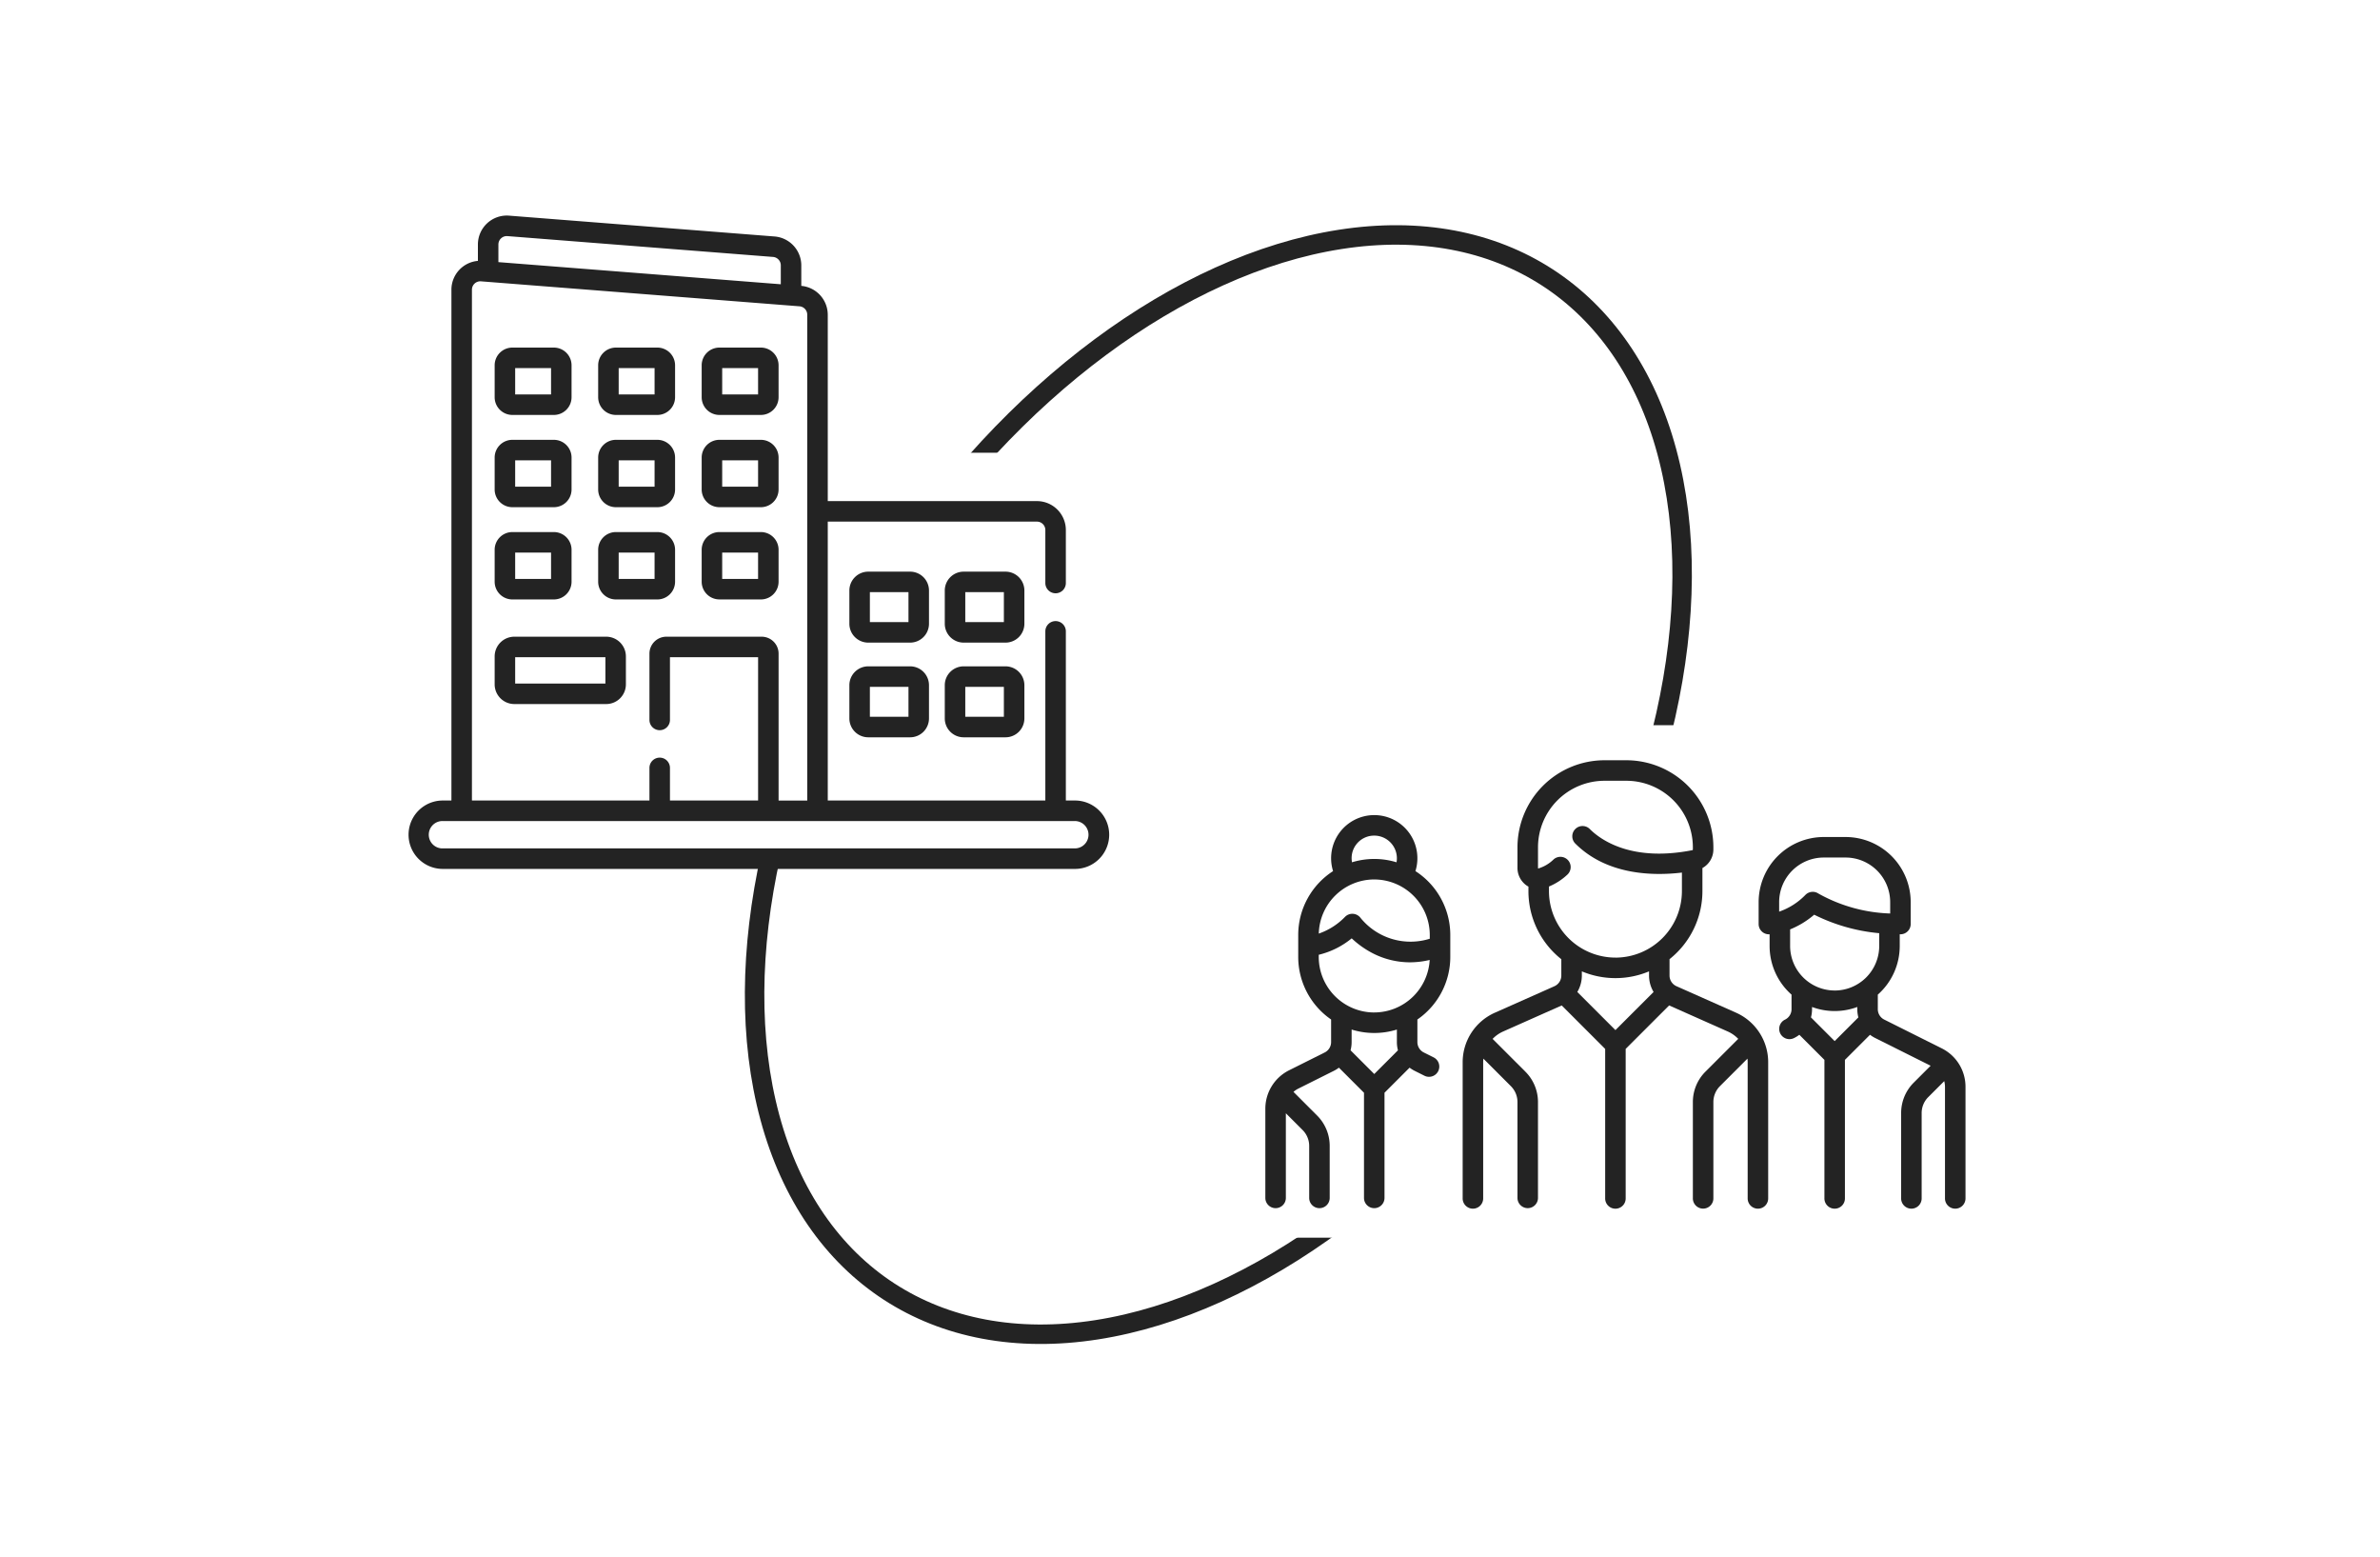
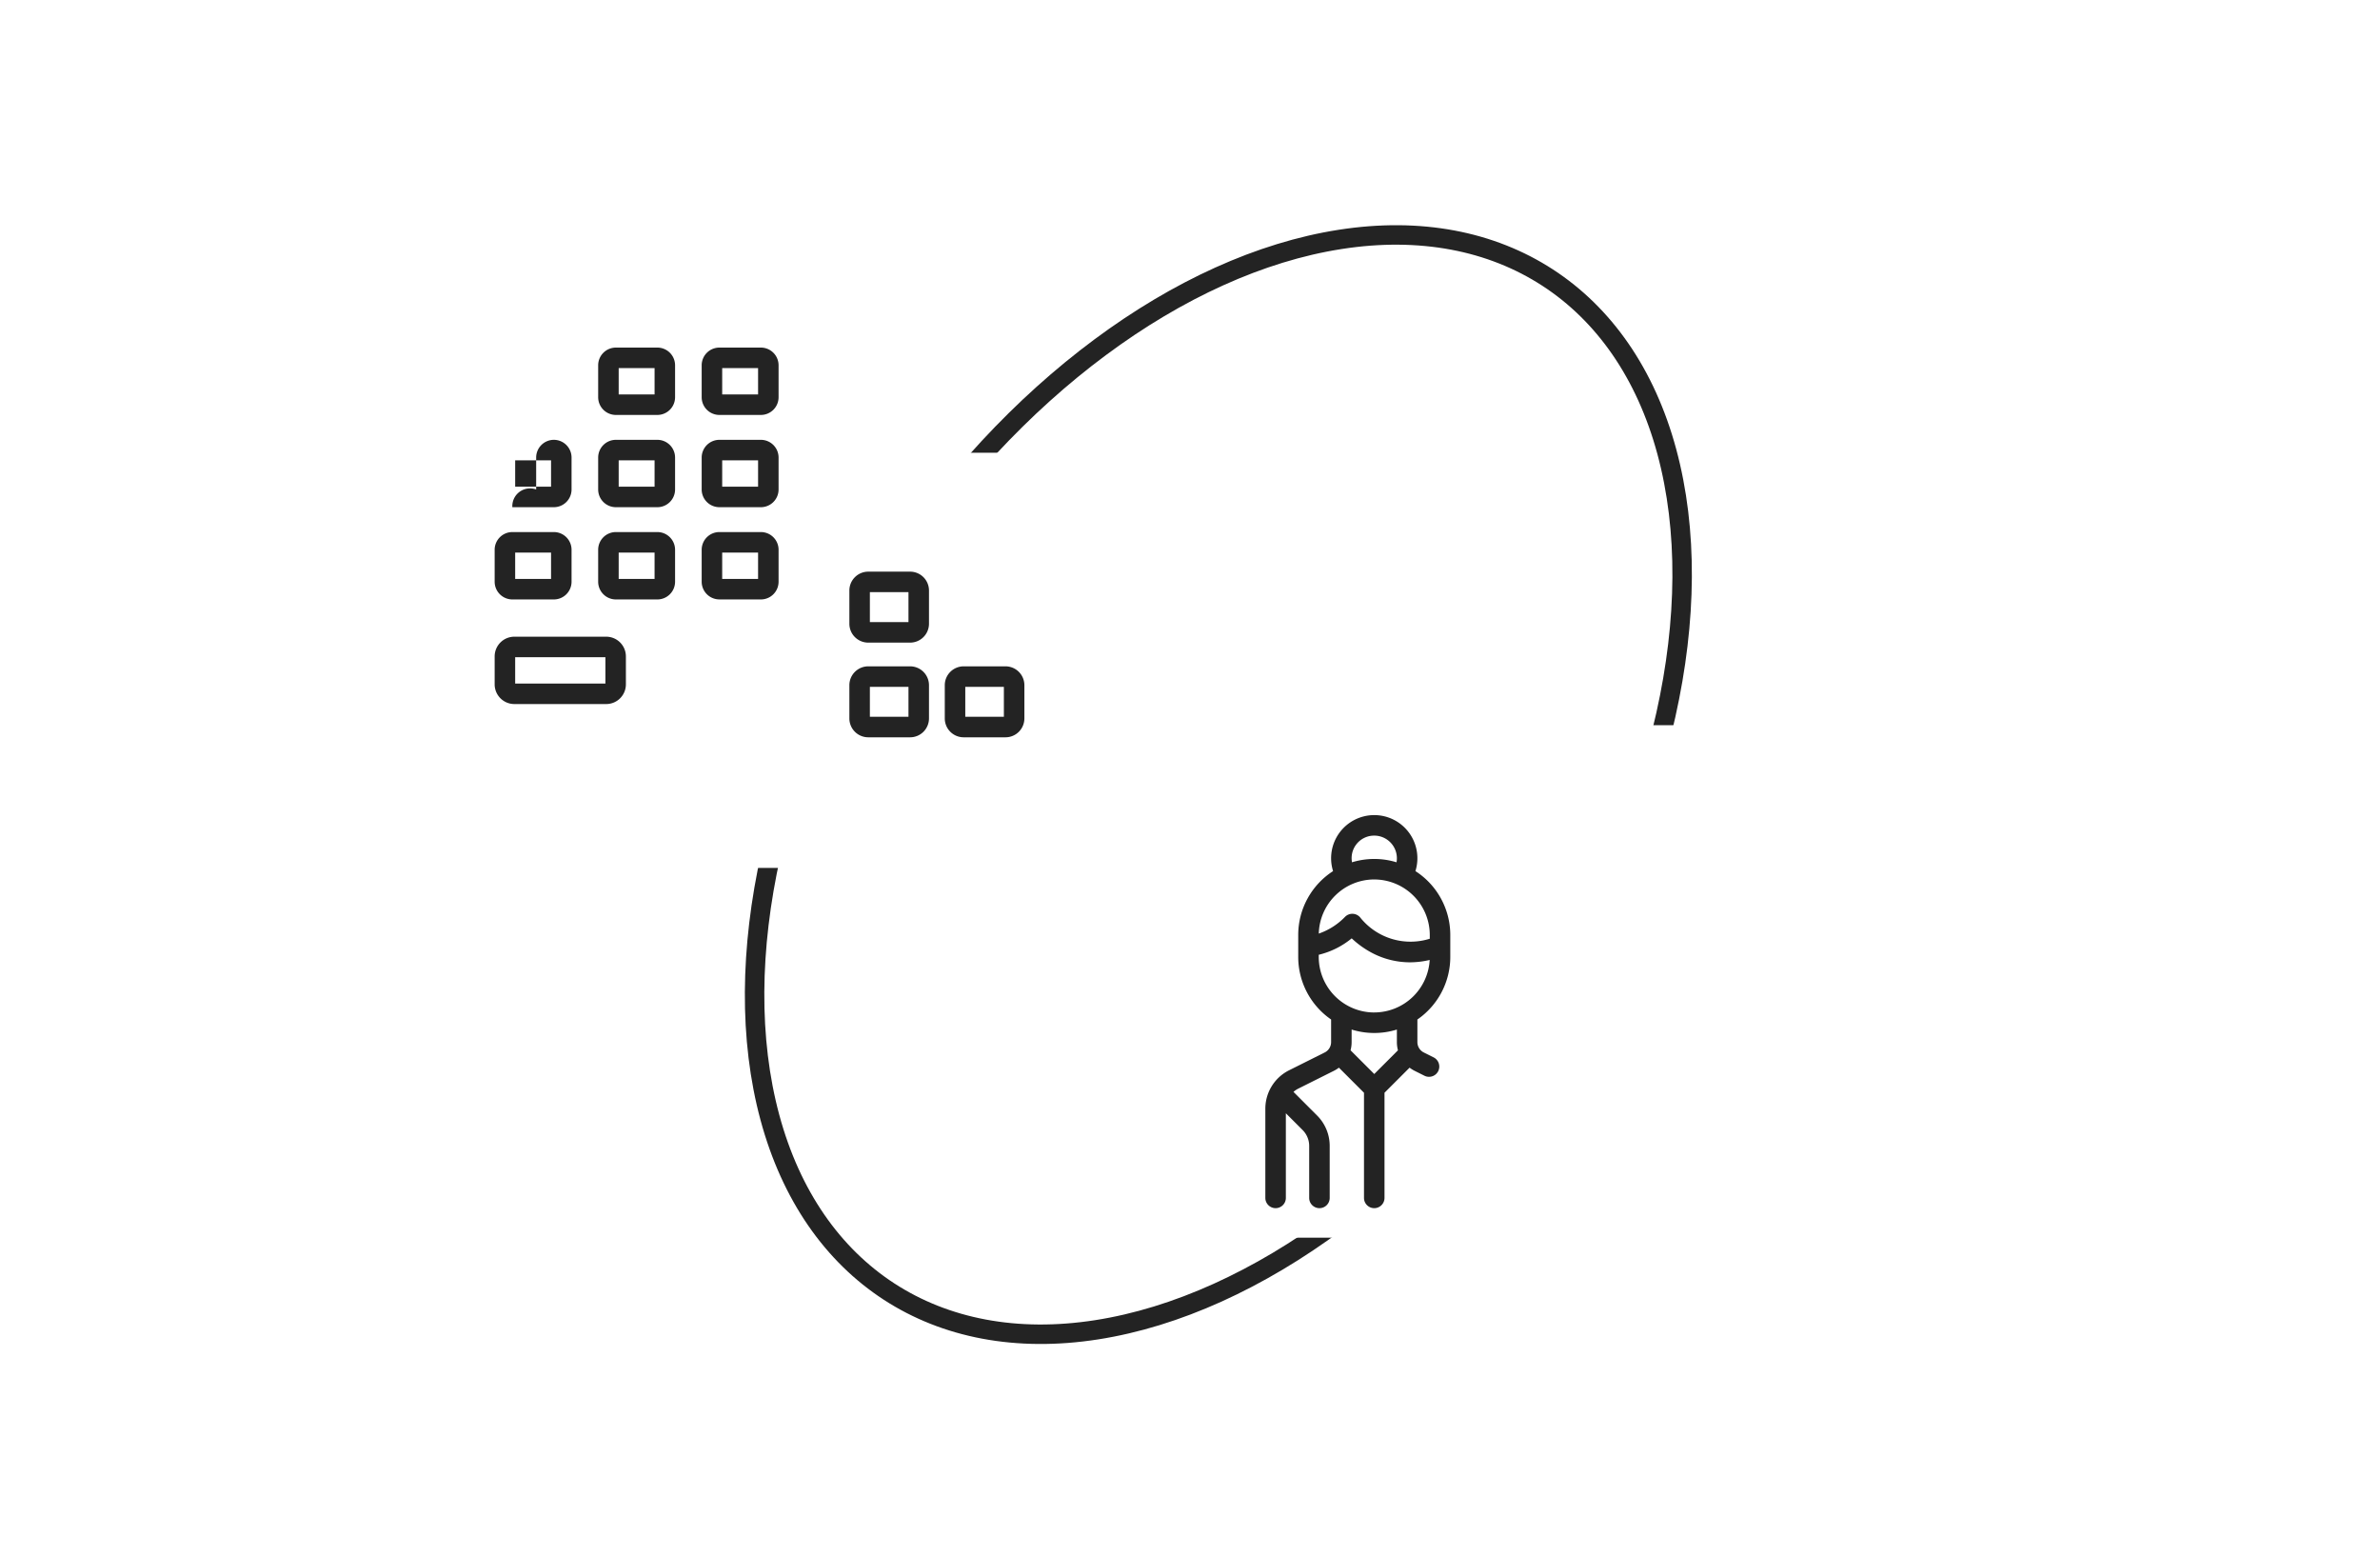
<svg xmlns="http://www.w3.org/2000/svg" width="367" height="240" viewBox="0 0 367 240">
  <g id="icon_sitedesign-btoc" transform="translate(-1456 10409)">
    <rect id="長方形_2215" data-name="長方形 2215" width="367" height="240" transform="translate(1456 -10409)" fill="#fff" />
    <g id="グループ_4895" data-name="グループ 4895" transform="translate(-5 -3.207)">
      <g id="楕円形_37" data-name="楕円形 37" transform="matrix(0.839, 0.545, -0.545, 0.839, 1648.838, -10397.794)" fill="none" stroke="#232323" stroke-width="3">
        <ellipse cx="61.53" cy="94.656" rx="61.53" ry="94.656" stroke="none" />
        <ellipse cx="61.53" cy="94.656" rx="60.03" ry="93.156" fill="none" />
      </g>
      <rect id="長方形_2211" data-name="長方形 2211" width="91" height="79" transform="translate(1656 -10294)" fill="#fff" />
      <rect id="長方形_2212" data-name="長方形 2212" width="95" height="64" transform="translate(1545 -10336)" fill="#fff" />
      <g id="_006-office-building" data-name="006-office-building" transform="translate(1524 -10372.563)">
        <g id="グループ_4887" data-name="グループ 4887" transform="translate(0 0)">
          <g id="グループ_4886" data-name="グループ 4886">
-             <path id="パス_9455" data-name="パス 9455" d="M102.694,107.361h-1.338V81.245a1.582,1.582,0,0,0-3.163,0v26.117H64.642V64.369H96.9a1.294,1.294,0,0,1,1.293,1.292v8.132a1.582,1.582,0,1,0,3.163,0V65.662A4.461,4.461,0,0,0,96.9,61.206H64.642V32.466a4.477,4.477,0,0,0-4.081-4.439V24.855a4.477,4.477,0,0,0-4.108-4.442L15.494,17.2a4.458,4.458,0,0,0-4.8,4.442v2.533A4.456,4.456,0,0,0,6.61,28.616v78.745H5.272a5.272,5.272,0,1,0,0,10.544h97.422a5.272,5.272,0,1,0,0-10.543ZM13.854,21.645a1.292,1.292,0,0,1,1.394-1.289l40.96,3.21A1.3,1.3,0,0,1,57.4,24.855v2.923L13.854,24.365V21.645ZM9.773,28.616a1.292,1.292,0,0,1,1.393-1.289l49.121,3.85a1.3,1.3,0,0,1,1.192,1.289v74.9H57.06V84.718a2.613,2.613,0,0,0-2.61-2.61H39.756a2.613,2.613,0,0,0-2.61,2.61V94.978a1.582,1.582,0,0,0,3.163,0V85.271H53.9v22.091H40.309v-4.99a1.582,1.582,0,1,0-3.163,0v4.99H9.773Zm92.921,86.126H5.272a2.109,2.109,0,1,1,0-4.217h97.422a2.109,2.109,0,1,1,0,4.217Z" transform="translate(0 -17.188)" fill="#232323" />
-             <path id="パス_9456" data-name="パス 9456" d="M65.692,124.085h6.4a2.732,2.732,0,0,0,2.729-2.729v-4.925a2.732,2.732,0,0,0-2.729-2.729h-6.4a2.732,2.732,0,0,0-2.729,2.729v4.925A2.732,2.732,0,0,0,65.692,124.085Zm.434-7.221H71.66v4.058H66.126Z" transform="translate(-49.686 -93.35)" fill="#232323" />
            <path id="パス_9457" data-name="パス 9457" d="M141.386,124.085h6.4a2.732,2.732,0,0,0,2.729-2.729v-4.925a2.732,2.732,0,0,0-2.729-2.729h-6.4a2.732,2.732,0,0,0-2.729,2.729v4.925A2.732,2.732,0,0,0,141.386,124.085Zm.434-7.221h5.534v4.058H141.82Z" transform="translate(-109.418 -93.35)" fill="#232323" />
            <path id="パス_9458" data-name="パス 9458" d="M217.079,124.085h6.4a2.732,2.732,0,0,0,2.729-2.729v-4.925a2.732,2.732,0,0,0-2.729-2.729h-6.4a2.732,2.732,0,0,0-2.729,2.729v4.925a2.732,2.732,0,0,0,2.729,2.729Zm.434-7.221h5.534v4.058h-5.534Z" transform="translate(-169.15 -93.35)" fill="#232323" />
-             <path id="パス_9459" data-name="パス 9459" d="M65.692,191.522h6.4a2.732,2.732,0,0,0,2.729-2.729v-4.926a2.732,2.732,0,0,0-2.729-2.729h-6.4a2.732,2.732,0,0,0-2.729,2.729v4.925A2.732,2.732,0,0,0,65.692,191.522Zm.434-7.221H71.66v4.058H66.126Z" transform="translate(-49.686 -146.566)" fill="#232323" />
+             <path id="パス_9459" data-name="パス 9459" d="M65.692,191.522h6.4a2.732,2.732,0,0,0,2.729-2.729v-4.926a2.732,2.732,0,0,0-2.729-2.729a2.732,2.732,0,0,0-2.729,2.729v4.925A2.732,2.732,0,0,0,65.692,191.522Zm.434-7.221H71.66v4.058H66.126Z" transform="translate(-49.686 -146.566)" fill="#232323" />
            <path id="パス_9460" data-name="パス 9460" d="M141.386,191.522h6.4a2.732,2.732,0,0,0,2.729-2.729v-4.926a2.732,2.732,0,0,0-2.729-2.729h-6.4a2.732,2.732,0,0,0-2.729,2.729v4.925A2.732,2.732,0,0,0,141.386,191.522Zm.434-7.221h5.534v4.058H141.82Z" transform="translate(-109.418 -146.566)" fill="#232323" />
            <path id="パス_9461" data-name="パス 9461" d="M217.079,191.522h6.4a2.732,2.732,0,0,0,2.729-2.729v-4.926a2.732,2.732,0,0,0-2.729-2.729h-6.4a2.732,2.732,0,0,0-2.729,2.729v4.925a2.732,2.732,0,0,0,2.729,2.729Zm.434-7.221h5.534v4.058h-5.534Z" transform="translate(-169.15 -146.566)" fill="#232323" />
            <path id="パス_9462" data-name="パス 9462" d="M65.692,258.958h6.4a2.732,2.732,0,0,0,2.729-2.729V251.3a2.732,2.732,0,0,0-2.729-2.729h-6.4a2.732,2.732,0,0,0-2.729,2.729v4.925A2.732,2.732,0,0,0,65.692,258.958Zm.434-7.221H71.66V255.8H66.126Z" transform="translate(-49.686 -199.782)" fill="#232323" />
            <path id="パス_9463" data-name="パス 9463" d="M80.168,325.052H66a3.04,3.04,0,0,0-3.037,3.037V332.4A3.04,3.04,0,0,0,66,335.436H80.168A3.04,3.04,0,0,0,83.2,332.4v-4.311A3.04,3.04,0,0,0,80.168,325.052Zm-.127,7.221H66.126v-4.058H80.041Z" transform="translate(-49.686 -260.133)" fill="#232323" />
            <path id="パス_9464" data-name="パス 9464" d="M141.386,258.958h6.4a2.732,2.732,0,0,0,2.729-2.729V251.3a2.732,2.732,0,0,0-2.729-2.729h-6.4a2.732,2.732,0,0,0-2.729,2.729v4.925A2.732,2.732,0,0,0,141.386,258.958Zm.434-7.221h5.534V255.8H141.82Z" transform="translate(-109.418 -199.782)" fill="#232323" />
            <path id="パス_9465" data-name="パス 9465" d="M217.079,258.958h6.4a2.732,2.732,0,0,0,2.729-2.729V251.3a2.732,2.732,0,0,0-2.729-2.729h-6.4a2.732,2.732,0,0,0-2.729,2.729v4.925a2.732,2.732,0,0,0,2.729,2.729Zm.434-7.221h5.534V255.8h-5.534Z" transform="translate(-169.15 -199.782)" fill="#232323" />
            <path id="パス_9466" data-name="パス 9466" d="M334.628,280.409a2.913,2.913,0,0,0-2.909-2.909H325.26a2.913,2.913,0,0,0-2.909,2.909v5.123a2.913,2.913,0,0,0,2.909,2.909h6.459a2.913,2.913,0,0,0,2.909-2.909Zm-3.163,4.869h-5.951v-4.615h5.951Z" transform="translate(-254.377 -222.608)" fill="#232323" />
            <path id="パス_9467" data-name="パス 9467" d="M331.719,346.717H325.26a2.913,2.913,0,0,0-2.909,2.909v5.123a2.913,2.913,0,0,0,2.909,2.909h6.459a2.913,2.913,0,0,0,2.909-2.909v-5.123A2.913,2.913,0,0,0,331.719,346.717Zm-.254,7.778h-5.951V349.88h5.951Z" transform="translate(-254.377 -277.229)" fill="#232323" />
-             <path id="パス_9468" data-name="パス 9468" d="M404.389,280.409a2.913,2.913,0,0,0-2.909-2.909h-6.458a2.913,2.913,0,0,0-2.909,2.909v5.123a2.913,2.913,0,0,0,2.909,2.909h6.458a2.913,2.913,0,0,0,2.909-2.909Zm-3.163,4.869h-5.951v-4.615h5.951Z" transform="translate(-309.427 -222.608)" fill="#232323" />
            <path id="パス_9469" data-name="パス 9469" d="M401.48,346.717h-6.458a2.913,2.913,0,0,0-2.909,2.909v5.123a2.913,2.913,0,0,0,2.909,2.909h6.458a2.913,2.913,0,0,0,2.909-2.909v-5.123A2.913,2.913,0,0,0,401.48,346.717Zm-.254,7.778h-5.951V349.88h5.951Z" transform="translate(-309.427 -277.229)" fill="#232323" />
          </g>
        </g>
      </g>
      <g id="_004-group" data-name="004-group" transform="translate(1656.118 -10288.598)">
        <g id="グループ_4889" data-name="グループ 4889" transform="translate(30.427 0)">
          <g id="グループ_4888" data-name="グループ 4888">
-             <path id="パス_9470" data-name="パス 9470" d="M186.45,131.1l-9.19-4.085a1.8,1.8,0,0,1-1.068-1.644v-2.524a13.393,13.393,0,0,0,5.071-10.492v-3.553a3.277,3.277,0,0,0,1.69-2.864V105.6a13.429,13.429,0,0,0-13.414-13.414h-3.381A13.429,13.429,0,0,0,152.744,105.6v3.128a3.317,3.317,0,0,0,1.262,2.657,3.086,3.086,0,0,0,.428.277v.7a13.393,13.393,0,0,0,5.071,10.492v2.524a1.8,1.8,0,0,1-1.068,1.644l-9.19,4.085a8.35,8.35,0,0,0-4.955,7.624V159.69a1.582,1.582,0,1,0,3.163,0V138.728a5.171,5.171,0,0,1,.032-.544l4.235,4.235a3.467,3.467,0,0,1,1.022,2.468v14.8a1.582,1.582,0,0,0,3.163,0v-14.8a6.609,6.609,0,0,0-1.948-4.7l-5.048-5.049a5.166,5.166,0,0,1,1.621-1.139l9.035-4.016,6.7,6.7v23.01a1.582,1.582,0,1,0,3.163,0V136.68l6.7-6.7,9.035,4.015a5.163,5.163,0,0,1,1.621,1.139l-5.048,5.048a6.609,6.609,0,0,0-1.948,4.7v14.8a1.582,1.582,0,1,0,3.163,0v-14.8a3.467,3.467,0,0,1,1.022-2.468l4.234-4.234a5.163,5.163,0,0,1,.032.544V159.69a1.582,1.582,0,1,0,3.163,0V138.728A8.351,8.351,0,0,0,186.45,131.1Zm-18.6,2.684-5.879-5.879a4.954,4.954,0,0,0,.7-2.533v-.644a13.4,13.4,0,0,0,10.36,0v.643a4.953,4.953,0,0,0,.7,2.533Zm0-11.178A10.262,10.262,0,0,1,157.6,112.36v-.711a9.351,9.351,0,0,0,2.872-1.865,1.582,1.582,0,0,0-2.145-2.324,5.68,5.68,0,0,1-2.348,1.4.256.256,0,0,1-.042.008.321.321,0,0,1-.027-.143V105.6a10.263,10.263,0,0,1,10.251-10.251h3.381A10.263,10.263,0,0,1,179.79,105.6v.345a.1.1,0,0,1-.071.1c-9.47,1.87-14.22-1.655-15.823-3.257a1.581,1.581,0,1,0-2.236,2.236c4.911,4.911,12.078,5,16.441,4.476v2.858A10.263,10.263,0,0,1,167.848,122.61Z" transform="translate(-144.292 -92.184)" fill="#232323" />
-           </g>
+             </g>
        </g>
        <g id="グループ_4891" data-name="グループ 4891" transform="translate(0 8.452)">
          <g id="グループ_4890" data-name="グループ 4890">
            <path id="パス_9471" data-name="パス 9471" d="M28.519,154.131V150.75a11.721,11.721,0,0,0-5.375-9.848,6.652,6.652,0,1,0-12.7,0,11.721,11.721,0,0,0-5.374,9.848v3.381a11.717,11.717,0,0,0,5.071,9.646v3.478a1.79,1.79,0,0,1-.994,1.609L3.677,171.6A6.617,6.617,0,0,0,0,177.549v13.77a1.582,1.582,0,0,0,3.163,0V178.233l2.576,2.576a3.467,3.467,0,0,1,1.022,2.468v8.042a1.582,1.582,0,0,0,3.163,0v-8.042a6.61,6.61,0,0,0-1.948-4.7L4.39,174.988c-.017-.017-.036-.032-.054-.049a3.527,3.527,0,0,1,.755-.511l5.47-2.735a5.038,5.038,0,0,0,.784-.49l3.867,3.867v16.249a1.582,1.582,0,0,0,3.163,0V175.07l3.867-3.867a5.016,5.016,0,0,0,.784.49l1.508.754a1.581,1.581,0,1,0,1.415-2.829l-1.508-.754a1.789,1.789,0,0,1-.995-1.609v-3.478A11.718,11.718,0,0,0,28.519,154.131Zm-11.724-18.7a3.493,3.493,0,0,1,3.489,3.489,3.544,3.544,0,0,1-.055.623,11.723,11.723,0,0,0-6.864,0,3.468,3.468,0,0,1,3.429-4.111Zm0,6.762a8.57,8.57,0,0,1,8.561,8.561v.573a9.928,9.928,0,0,1-10.676-3.212,1.581,1.581,0,0,0-2.383-.169,10.346,10.346,0,0,1-4.056,2.589A8.569,8.569,0,0,1,16.795,142.19Zm0,29.989-3.655-3.655a5.008,5.008,0,0,0,.165-1.269v-1.931a11.745,11.745,0,0,0,6.979,0v1.931a5.007,5.007,0,0,0,.165,1.269Zm0-9.487a8.57,8.57,0,0,1-8.561-8.561V153.8a12.681,12.681,0,0,0,5.082-2.532,14.27,14.27,0,0,0,2.933,2.135,12.58,12.58,0,0,0,6.044,1.56,13.251,13.251,0,0,0,3.049-.365A8.571,8.571,0,0,1,16.795,162.691Z" transform="translate(0 -132.265)" fill="#232323" />
          </g>
        </g>
        <g id="グループ_4893" data-name="グループ 4893" transform="translate(76.067 11.833)">
          <g id="グループ_4892" data-name="グループ 4892">
-             <path id="パス_9472" data-name="パス 9472" d="M388.948,180.871l-8.851-4.426a1.789,1.789,0,0,1-.995-1.609v-2.241a10.01,10.01,0,0,0,3.381-7.5v-1.8h.109a1.582,1.582,0,0,0,1.582-1.582v-3.381A10.045,10.045,0,0,0,374.14,148.3h-3.381a10.045,10.045,0,0,0-10.033,10.033v3.381a1.582,1.582,0,0,0,1.582,1.582l.109,0v1.8a10.01,10.01,0,0,0,3.381,7.5v2.241a1.789,1.789,0,0,1-.995,1.609,1.582,1.582,0,1,0,1.415,2.829,5.039,5.039,0,0,0,.784-.49l3.867,3.867v21.32a1.582,1.582,0,1,0,3.163,0v-21.32l3.867-3.867a5.016,5.016,0,0,0,.784.49l8.565,4.282-2.6,2.6a6.61,6.61,0,0,0-1.948,4.7v13.113a1.582,1.582,0,1,0,3.163,0V190.858a3.467,3.467,0,0,1,1.022-2.468l2.461-2.461a3.524,3.524,0,0,1,.116.891v17.15a1.582,1.582,0,1,0,3.163,0v-17.15A6.616,6.616,0,0,0,388.948,180.871Zm-25.059-21.065v-1.474h0a6.878,6.878,0,0,1,6.87-6.87h3.381a6.878,6.878,0,0,1,6.87,6.87v1.757a24.188,24.188,0,0,1-11.064-3.073,1.581,1.581,0,0,0-2,.2A10.358,10.358,0,0,1,363.889,159.805Zm8.561,19.954-3.655-3.655a5.008,5.008,0,0,0,.165-1.269V174.5a10.025,10.025,0,0,0,6.979,0v.337a5,5,0,0,0,.165,1.269Zm0-7.8a6.878,6.878,0,0,1-6.87-6.87v-2.55h0a13.382,13.382,0,0,0,3.712-2.265,28.1,28.1,0,0,0,10.029,2.851v1.964A6.878,6.878,0,0,1,372.45,171.963Z" transform="translate(-360.726 -148.298)" fill="#232323" />
-           </g>
+             </g>
        </g>
      </g>
    </g>
  </g>
</svg>